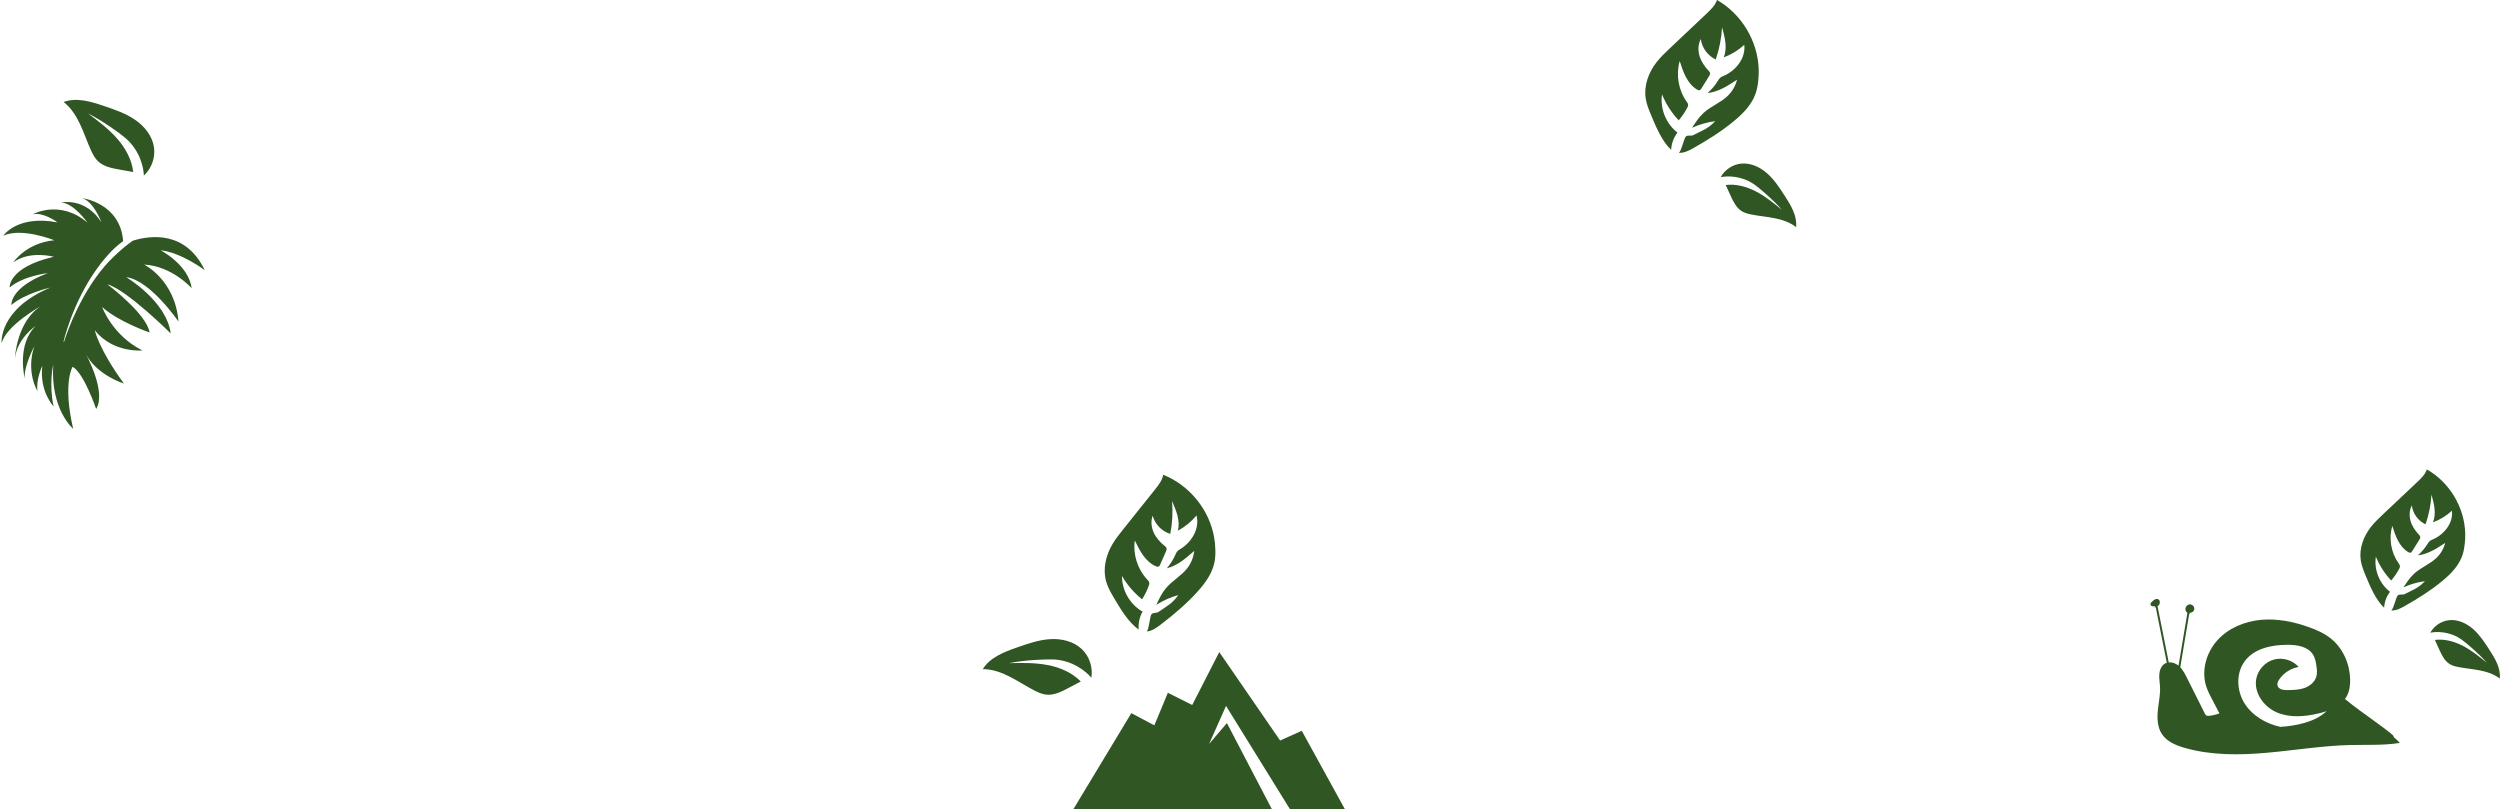
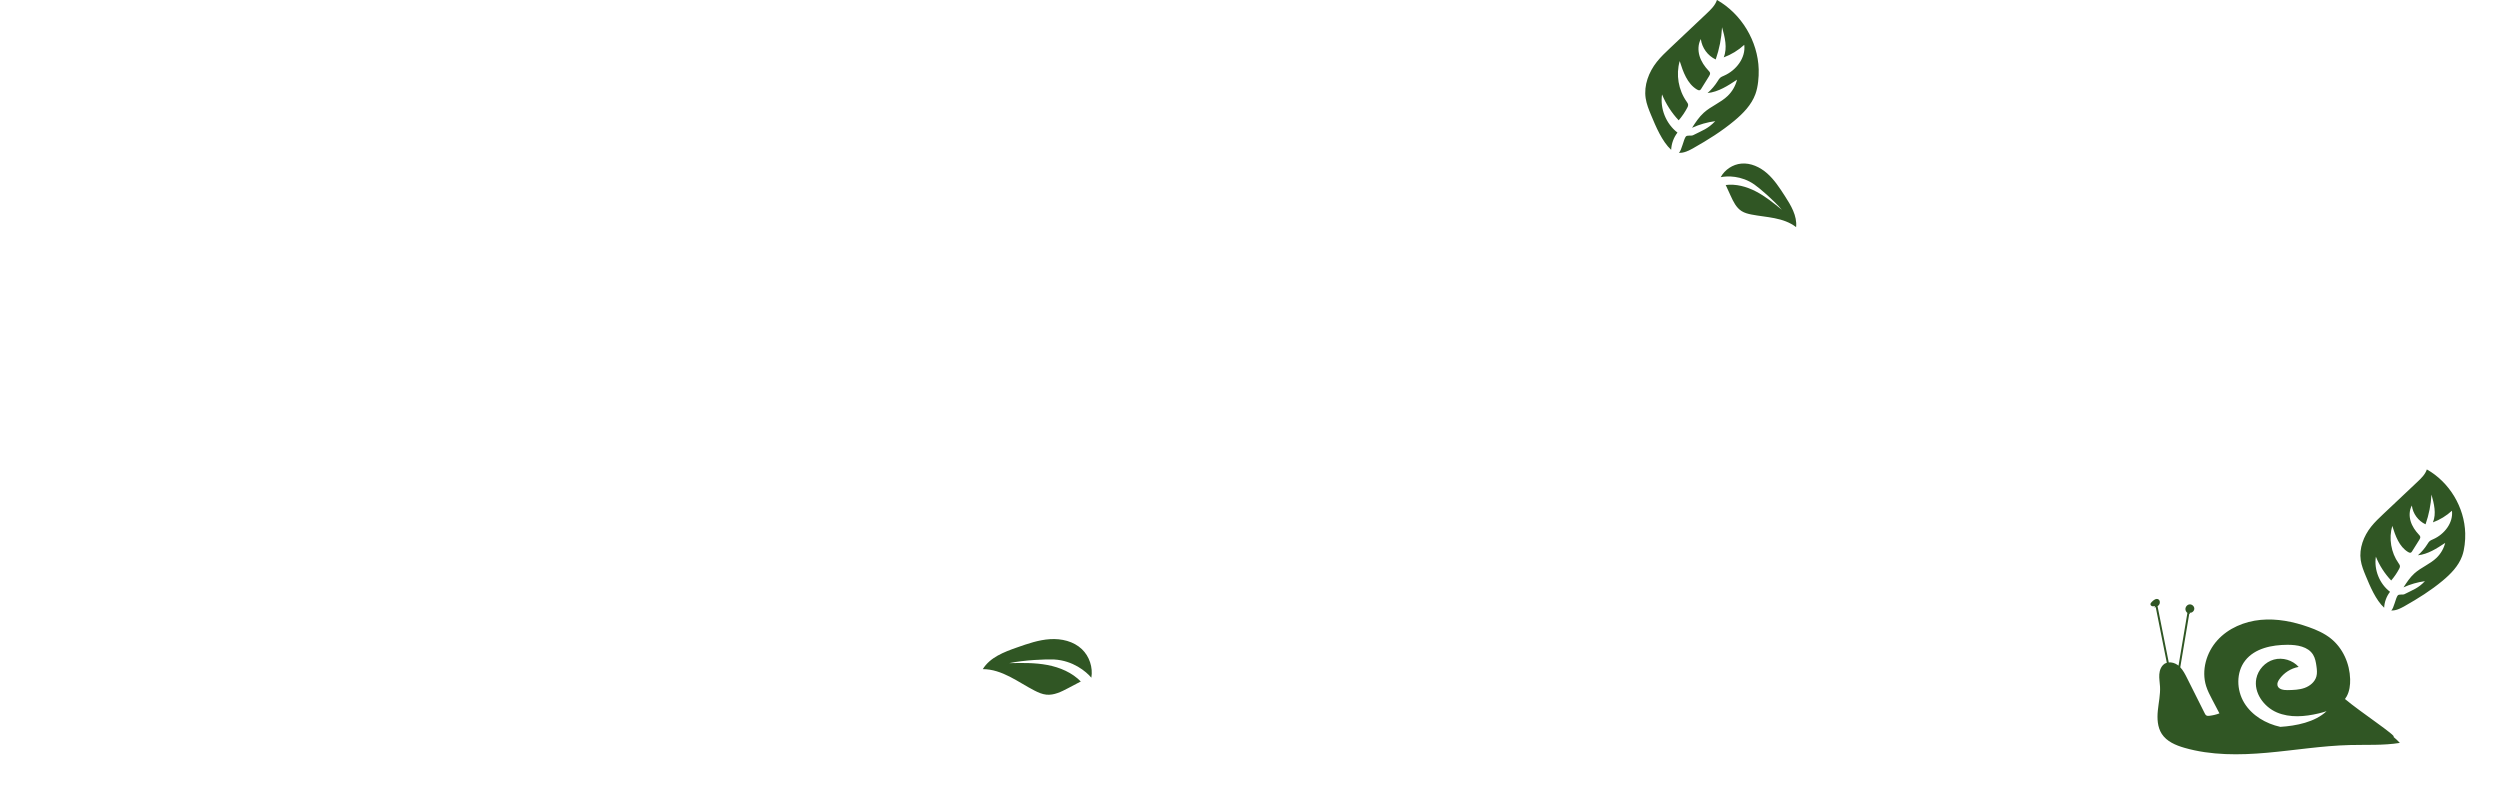
<svg xmlns="http://www.w3.org/2000/svg" width="1223px" height="396px" viewBox="0 0 1223 396" version="1.1">
  <title>Group 24</title>
  <desc>Created with Sketch.</desc>
  <g id="Page-1" stroke="none" stroke-width="1" fill="none" fill-rule="evenodd">
    <g id="01-v-_-5470---Styling-of-Treetop-(Otway-&amp;-Illawarra-Fly)-_--Old-Venture" transform="translate(-111, -5660)" fill="#305624">
      <g id="Group-21" transform="translate(0, 5657)">
        <g id="Group-25" transform="translate(0, 0)">
          <g id="Group-24" transform="translate(89, 0)">
-             <polygon id="Fill-1" points="605.229 347.887 593.319 341.913 586.702 357.844 575.452 351.87 547 399 644.28 399 622.214 356.74 613.501 366.919 621.773 348.331 653.135 399 680 399 658.825 360.501 648.239 365.261 618.461 322" />
            <path d="M518.345,311.905 C517.865,314.209 517.386,316.512 516.905,318.817 C516.137,322.507 515.386,326.446 516.779,329.936 C517.545,331.852 518.903,333.47 520.318,334.979 C523.477,338.348 527.019,341.348 530.165,344.729 C533.31,348.107 536.099,351.959 537.352,356.391 C541.913,351.398 542.537,344.133 542.93,337.441 C543.258,331.849 543.581,326.173 542.376,320.711 C541.171,315.25 538.224,309.932 533.365,307.092 C528.987,304.536 523.294,304.304 518.682,306.496 C522.287,308.108 529.229,312.768 532.286,321.59 C533.51,325.125 536.084,335.825 536.617,343.22 C535.025,337.172 533.416,331.076 530.607,325.486 C527.799,319.896 523.668,314.776 518.095,311.846" id="Fill-1" transform="translate(529.616, 330.695) scale(-1, 1) rotate(286) translate(-529.616, -330.695) " />
-             <path d="M1219.933,308.206 C1219.576,309.963 1219.219,311.719 1218.861,313.476 C1218.289,316.291 1217.73,319.294 1218.799,321.961 C1219.385,323.426 1220.421,324.665 1221.499,325.821 C1223.907,328.401 1226.604,330.701 1229.002,333.29 C1231.399,335.878 1233.527,338.826 1234.491,342.212 C1237.938,338.415 1238.389,332.873 1238.668,327.767 C1238.9,323.5 1239.129,319.169 1238.198,314.997 C1237.268,310.826 1235.015,306.758 1231.318,304.577 C1227.988,302.613 1223.667,302.42 1220.173,304.079 C1222.913,305.32 1228.196,308.897 1230.543,315.638 C1231.482,318.339 1233.467,326.513 1233.894,332.158 C1232.668,327.538 1231.428,322.881 1229.28,318.606 C1227.132,314.332 1223.981,310.413 1219.743,308.16" id="Fill-1" transform="translate(1228.534, 322.584) rotate(-36) translate(-1228.534, -322.584) " />
            <path d="M1172.018,286.255 C1170.914,280.81 1172.606,273.696 1173.904,268.293 C1174.528,265.693 1175.182,263.071 1176.422,260.7 C1179.144,255.496 1184.502,252.01 1190.183,250.428 C1192.959,249.655 1195.83,249.284 1198.69,248.918 C1206.256,247.944 1213.823,246.973 1221.389,246 C1223.939,245.673 1226.609,245.298 1228.685,243.791 C1233.965,255.36 1232.713,269.63 1225.496,280.114 C1224.438,281.652 1223.264,283.11 1221.991,284.478 C1220.695,285.876 1219.289,287.185 1217.703,288.249 C1213.412,291.127 1208.092,292.031 1202.925,292.374 C1195.514,292.867 1188.068,292.355 1180.689,291.505 C1178.338,291.235 1175.853,290.872 1174.029,289.372 C1175.632,289.358 1179.399,285.658 1180.959,285.288 C1181.87,285.073 1183.023,286.581 1183.948,286.726 C1188.779,287.48 1190.993,288.333 1195.805,287.472 C1192.593,285.735 1189.117,284.477 1185.533,283.754 C1188.227,282.721 1190.959,281.678 1193.831,281.37 C1198.247,280.898 1202.73,282.191 1207.126,281.566 C1209.946,281.166 1212.646,279.961 1214.823,278.136 C1209.887,277.93 1204.731,277.664 1200.454,275.204 C1202.855,274.981 1205.223,274.405 1207.456,273.502 C1207.983,273.288 1208.513,273.054 1209.078,272.99 C1209.78,272.911 1210.48,273.099 1211.17,273.248 C1216.987,274.509 1223.862,272.539 1226.739,267.357 C1223.107,267.774 1219.392,267.477 1215.873,266.49 C1219.823,264.059 1221.679,259.409 1223.285,255.076 C1220.151,258.915 1216.47,262.314 1212.387,265.137 C1210.449,261.675 1210.445,257.221 1212.377,253.757 C1210.002,254.878 1208.268,257.106 1207.396,259.571 C1206.524,262.036 1206.448,264.722 1206.776,267.315 C1206.827,267.727 1206.886,268.167 1206.712,268.546 C1206.484,269.042 1205.93,269.288 1205.421,269.493 C1203.378,270.317 1201.335,271.138 1199.293,271.963 C1199.033,272.068 1198.756,272.173 1198.478,272.129 C1197.999,272.052 1197.71,271.567 1197.52,271.123 C1195.516,266.415 1197.139,261.04 1198.772,256.191 C1193.724,260.111 1190.599,266.374 1190.517,272.74 C1190.509,273.32 1190.512,273.944 1190.176,274.418 C1189.927,274.769 1189.529,274.98 1189.141,275.17 C1187.069,276.189 1184.878,276.97 1182.628,277.496 C1182.035,272.889 1182.304,268.174 1183.421,263.663 C1178.854,268.285 1177.064,275.43 1178.919,281.639 C1176.216,282.43 1173.771,284.064 1172.018,286.255" id="Fill-1" transform="translate(1201.793, 268.179) rotate(-36) translate(-1201.793, -268.179) " />
            <path d="M873.613,85.005 C873.227,86.915 872.841,88.824 872.454,90.734 C871.836,93.793 871.233,97.058 872.387,99.957 C873.021,101.549 874.14,102.896 875.305,104.152 C877.906,106.957 880.82,109.457 883.411,112.271 C886.001,115.084 888.3,118.288 889.342,121.968 C893.066,117.841 893.554,111.817 893.855,106.267 C894.106,101.629 894.353,96.922 893.347,92.387 C892.342,87.853 889.908,83.432 885.914,81.061 C882.316,78.926 877.647,78.716 873.872,80.519 C876.833,81.868 882.541,85.756 885.076,93.084 C886.091,96.02 888.236,104.904 888.697,111.04 C887.372,106.018 886.033,100.956 883.712,96.31 C881.391,91.664 877.987,87.404 873.408,84.955" id="Fill-1" transform="translate(882.906, 100.634) rotate(-36) translate(-882.906, -100.634) " />
            <path d="M821.842,61.145 C820.649,55.226 822.477,47.494 823.88,41.621 C824.554,38.795 825.26,35.945 826.6,33.368 C829.541,27.711 835.33,23.922 841.468,22.203 C844.468,21.362 847.57,20.959 850.66,20.561 C858.835,19.503 867.01,18.447 875.185,17.39 C877.94,17.034 880.825,16.626 883.068,14.989 C888.773,27.563 887.42,43.074 879.623,54.47 C878.48,56.142 877.211,57.727 875.836,59.214 C874.435,60.733 872.916,62.156 871.203,63.312 C866.566,66.441 860.818,67.423 855.236,67.796 C847.228,68.332 839.183,67.775 831.21,66.852 C828.67,66.558 825.985,66.164 824.015,64.533 C825.747,64.518 829.817,60.496 831.502,60.094 C832.487,59.86 833.732,61.499 834.732,61.657 C839.951,62.476 842.344,63.404 847.543,62.468 C844.072,60.58 840.317,59.212 836.444,58.427 C839.355,57.304 842.307,56.17 845.41,55.835 C850.181,55.322 855.025,56.728 859.775,56.048 C862.822,55.613 865.739,54.304 868.091,52.32 C862.758,52.096 857.187,51.807 852.566,49.133 C855.16,48.891 857.718,48.265 860.131,47.283 C860.701,47.05 861.273,46.796 861.884,46.727 C862.642,46.641 863.398,46.845 864.144,47.007 C870.429,48.378 877.857,46.236 880.966,40.604 C877.041,41.057 873.028,40.734 869.225,39.661 C873.493,37.019 875.499,31.965 877.234,27.255 C873.848,31.428 869.871,35.122 865.459,38.191 C863.365,34.428 863.361,29.586 865.448,25.821 C862.882,27.04 861.009,29.461 860.066,32.141 C859.124,34.82 859.042,37.74 859.396,40.558 C859.452,41.006 859.515,41.484 859.327,41.896 C859.081,42.435 858.482,42.703 857.932,42.925 C855.725,43.821 853.518,44.714 851.311,45.61 C851.03,45.724 850.731,45.839 850.431,45.791 C849.913,45.707 849.601,45.18 849.396,44.697 C847.231,39.58 848.984,33.737 850.749,28.467 C845.294,32.728 841.918,39.535 841.829,46.455 C841.821,47.085 841.824,47.763 841.461,48.279 C841.192,48.66 840.762,48.89 840.343,49.096 C838.104,50.204 835.737,51.053 833.305,51.624 C832.665,46.617 832.956,41.492 834.162,36.588 C829.228,41.612 827.294,49.379 829.298,56.128 C826.378,56.987 823.736,58.763 821.842,61.145" id="Fill-1" transform="translate(854.012, 41.497) rotate(-36) translate(-854.012, -41.497) " />
            <path d="M1192.856,363.456 L1192.866,363.456 C1195.166,363.456 1176.518,351.183 1169.172,344.963 C1169.169,344.96 1169.166,344.959 1169.164,344.956 C1169.47,344.54 1169.758,344.107 1170.011,343.644 C1171.392,341.109 1171.767,338.127 1171.69,335.236 C1171.489,327.665 1168.151,320.101 1162.28,315.382 C1159.084,312.81 1155.273,311.133 1151.416,309.766 C1143.887,307.096 1135.865,305.485 1127.919,306.24 C1119.973,306.997 1112.094,310.286 1106.722,316.24 C1101.349,322.195 1098.833,330.959 1101.238,338.636 C1101.963,340.946 1103.093,343.103 1104.215,345.245 C1105.394,347.493 1106.571,349.739 1107.75,351.987 C1106.174,352.575 1104.527,352.973 1102.857,353.169 C1102.341,353.228 1101.782,353.261 1101.339,352.987 C1100.95,352.747 1100.725,352.314 1100.519,351.903 C1097.639,346.152 1094.757,340.403 1091.876,334.652 C1090.952,332.809 1089.986,330.923 1088.586,329.441 L1092.98,303.294 C1093.084,303.32 1093.188,303.349 1093.295,303.36 L1093.199,302.752 C1094.337,302.927 1095.482,301.874 1095.458,300.713 C1095.433,299.552 1094.292,298.559 1093.147,298.659 C1092,298.76 1091.057,299.888 1091.106,301.049 C1091.137,301.753 1091.519,302.406 1092.07,302.841 L1087.736,328.633 C1087.574,328.5 1087.4,328.381 1087.227,328.262 L1087.168,328.219 C1085.922,327.379 1084.394,326.917 1082.955,327.051 L1077.473,299.539 C1077.781,299.334 1078.06,299.096 1078.267,298.784 C1078.794,297.993 1078.732,296.757 1077.939,296.24 C1076.832,295.515 1075.45,296.573 1074.555,297.553 C1074.287,297.846 1074.003,298.177 1074,298.576 C1073.997,299.06 1074.434,299.454 1074.901,299.568 C1075.367,299.68 1075.855,299.578 1076.324,299.476 L1075.89,300.211 C1076.119,300.156 1076.349,300.088 1076.574,300.006 L1082.001,327.24 C1081.66,327.345 1081.325,327.475 1081.011,327.666 C1080.977,327.549 1080.94,327.428 1080.905,327.308 L1080.973,327.688 C1079.27,328.749 1078.472,330.861 1078.33,332.875 C1078.187,334.894 1078.581,336.909 1078.685,338.932 C1078.885,342.85 1077.991,346.732 1077.606,350.638 C1077.223,354.542 1077.417,358.727 1079.541,362.015 C1081.962,365.759 1086.387,367.611 1090.648,368.836 C1103.687,372.583 1117.514,372.447 1131.019,371.249 C1144.525,370.052 1157.954,367.821 1171.507,367.473 C1179.684,367.263 1187.925,367.73 1196,366.431 C1195.024,365.365 1193.971,364.372 1192.856,363.456 M1137.535,358.584 C1130.456,357.021 1123.673,353.065 1119.877,346.841 C1116.063,340.586 1115.837,331.925 1120.341,326.156 C1125.046,320.127 1133.401,318.467 1141.007,318.437 C1145.692,318.419 1151.078,319.261 1153.554,323.273 C1154.591,324.955 1154.943,326.964 1155.213,328.925 C1155.443,330.592 1155.625,332.315 1155.177,333.935 C1154.428,336.639 1152.007,338.609 1149.384,339.544 C1146.761,340.479 1143.923,340.544 1141.142,340.601 C1139.145,340.642 1136.574,340.258 1136.133,338.294 C1135.899,337.252 1136.431,336.197 1137.038,335.322 C1139.241,332.152 1142.726,329.92 1146.505,329.258 C1143.545,325.928 1138.663,324.479 1134.388,325.661 C1130.112,326.844 1126.646,330.603 1125.783,334.989 C1124.435,341.854 1129.449,348.788 1135.837,351.519 C1142.223,354.25 1149.537,353.604 1156.291,352.005 C1157.579,351.699 1158.887,351.338 1160.168,350.898 C1154.557,356.265 1145.275,358.085 1137.535,358.584" id="Fill-1" />
-             <path d="M62.779,50.905 C62.299,53.209 61.819,55.512 61.338,57.817 C60.57,61.507 59.819,65.446 61.213,68.936 C61.979,70.852 63.337,72.47 64.752,73.979 C67.91,77.348 71.452,80.348 74.599,83.729 C77.744,87.107 80.532,90.959 81.786,95.391 C86.347,90.398 86.97,83.133 87.363,76.441 C87.691,70.849 88.015,65.173 86.809,59.711 C85.605,54.25 82.658,48.932 77.798,46.092 C73.42,43.536 67.728,43.304 63.116,45.496 C66.72,47.108 73.663,51.768 76.719,60.59 C77.943,64.125 80.517,74.825 81.051,82.22 C79.459,76.172 77.849,70.076 75.041,64.486 C72.232,58.896 68.101,53.776 62.529,50.846" id="Fill-1" transform="translate(74.049, 69.695) scale(-1, 1) rotate(248) translate(-74.049, -69.695) " />
-             <path d="M556.386,294.156 C555.193,288.237 557.021,280.505 558.424,274.632 C559.098,271.806 559.804,268.956 561.144,266.379 C564.085,260.722 569.874,256.933 576.012,255.214 C579.012,254.373 582.114,253.97 585.204,253.572 C593.379,252.514 601.554,251.458 609.729,250.401 C612.484,250.045 615.369,249.637 617.612,248 C623.317,260.574 621.964,276.085 614.167,287.481 C613.024,289.153 611.755,290.738 610.38,292.225 C608.979,293.744 607.46,295.167 605.747,296.323 C601.11,299.452 595.362,300.434 589.78,300.807 C581.772,301.343 573.727,300.786 565.754,299.863 C563.214,299.569 560.529,299.175 558.559,297.544 C560.291,297.529 564.361,293.507 566.046,293.105 C567.031,292.871 568.276,294.51 569.276,294.668 C574.495,295.487 576.888,296.415 582.087,295.479 C578.616,293.591 574.861,292.223 570.988,291.438 C573.899,290.315 576.851,289.181 579.954,288.846 C584.725,288.333 589.569,289.739 594.319,289.059 C597.366,288.624 600.283,287.315 602.635,285.331 C597.302,285.107 591.731,284.818 587.11,282.144 C589.704,281.902 592.262,281.276 594.675,280.294 C595.245,280.061 595.817,279.807 596.428,279.738 C597.186,279.652 597.942,279.856 598.688,280.018 C604.973,281.389 612.401,279.247 615.51,273.615 C611.585,274.068 607.572,273.745 603.769,272.672 C608.037,270.03 610.043,264.976 611.778,260.266 C608.392,264.439 604.415,268.133 600.003,271.202 C597.909,267.439 597.905,262.597 599.992,258.832 C597.426,260.051 595.553,262.472 594.61,265.152 C593.668,267.831 593.586,270.751 593.94,273.569 C593.996,274.017 594.059,274.495 593.871,274.907 C593.625,275.446 593.026,275.714 592.476,275.936 C590.269,276.832 588.062,277.725 585.855,278.621 C585.574,278.735 585.275,278.85 584.975,278.802 C584.457,278.718 584.145,278.191 583.94,277.708 C581.775,272.591 583.528,266.748 585.293,261.478 C579.838,265.739 576.462,272.546 576.373,279.466 C576.365,280.096 576.368,280.774 576.005,281.29 C575.736,281.671 575.306,281.901 574.887,282.107 C572.648,283.215 570.281,284.064 567.849,284.635 C567.209,279.628 567.5,274.503 568.706,269.599 C563.772,274.623 561.838,282.39 563.842,289.139 C560.922,289.998 558.28,291.774 556.386,294.156" id="Fill-1" transform="translate(588.556, 274.508) rotate(-44) translate(-588.556, -274.508) " />
-             <path d="M123.115,159.187 C123.245,137.49 106.439,132.127 97.814,130.804 C97.569,130.832 97.323,130.868 97.076,130.915 C96.593,131.006 96.105,131.101 95.609,131.197 C95.114,131.296 94.61,131.38 94.105,131.495 C93.601,131.616 93.091,131.739 92.576,131.861 C92.062,131.995 91.535,132.094 91.016,132.243 C90.495,132.391 89.967,132.539 89.437,132.691 C87.309,133.268 85.141,133.997 82.948,134.786 C81.857,135.194 80.77,135.648 79.678,136.103 C78.608,136.604 77.51,137.064 76.449,137.607 C75.388,138.144 74.318,138.669 73.286,139.257 C72.765,139.544 72.247,139.833 71.729,140.118 C71.218,140.421 70.71,140.72 70.204,141.02 C68.179,142.217 66.243,143.496 64.389,144.766 C60.705,147.343 57.388,149.936 54.633,152.276 C51.885,154.618 49.696,156.694 48.184,158.168 C46.679,159.648 45.864,160.537 45.864,160.537 L45.666,160.363 C45.666,160.363 46.43,159.417 47.852,157.841 C49.27,156.263 51.373,154.075 54.014,151.567 C55.342,150.324 56.795,148.99 58.385,147.636 C59.959,146.262 61.695,144.906 63.502,143.517 C65.327,142.151 67.241,140.773 69.252,139.469 C69.756,139.142 70.26,138.813 70.767,138.485 C71.284,138.172 71.802,137.86 72.32,137.544 C73.351,136.898 74.423,136.316 75.488,135.719 C76.549,135.114 77.653,134.588 78.729,134.017 C79.832,133.5 80.927,132.971 82.029,132.48 C84.243,131.523 86.469,130.661 88.692,130.031 C89.804,129.724 90.893,129.403 91.991,129.213 C92.486,129.113 92.974,129.015 93.459,128.915 C100.403,111.415 84.614,101.197 84.614,101.197 C89.076,105.173 87.939,115.958 87.939,115.958 C86.278,101.372 74.465,98.633 74.465,98.633 C79.977,101.637 81.727,113.129 81.727,113.129 C74.552,96.775 59.503,97.748 59.503,97.748 C64.84,99.073 68.602,106.587 68.602,106.587 C52.502,94.564 41.915,100.841 41.915,100.841 C51.889,101.018 63.351,113.749 63.351,113.749 C50.14,108.886 40.603,114.721 40.603,114.721 C50.49,112.864 59.59,120.91 59.59,120.91 C37.102,115.782 33.602,124.975 33.602,124.975 C42.266,122.766 53.465,126.831 53.465,126.831 C33.602,124.975 30.629,133.021 30.629,133.021 C39.028,130.81 51.539,133.728 51.539,133.728 C23.803,132.136 18.115,147.783 18.115,147.783 C23.891,140.801 43.664,139.829 43.664,139.829 C29.316,141.241 20.741,157.244 20.741,157.244 C26.253,148.756 36.928,147.431 36.928,147.431 C24.241,151.497 20.741,168.204 20.741,168.204 C22.841,162.635 31.853,156.093 31.853,156.093 C22.491,165.64 23.628,176.514 23.628,176.514 C25.29,171.123 31.153,166.437 31.153,166.437 C24.328,177.044 27.434,186.68 27.434,186.68 C30.19,175.542 36.228,168.25 36.228,168.25 C25.334,187.343 31.24,200.737 31.24,200.737 C36.359,178.328 44.277,173.332 44.277,173.332 C47.953,178.37 45.59,196.936 45.59,196.936 C53.902,191.718 52.852,170.859 52.852,170.859 C53.465,182.615 63.264,191.72 63.264,191.72 C59.59,171.388 61.866,162.018 61.866,162.018 C65.015,176.162 78.49,181.111 78.49,181.111 C68.515,168.204 70.089,153.353 70.089,153.353 C74.115,163.43 85.489,174.746 85.489,174.746 C88.289,166.085 77.264,144.512 77.264,144.512 C84.615,151.054 94.59,179.698 94.59,179.698 C99.665,164.493 87.065,145.398 87.065,145.398 C97.04,151.94 100.539,176.162 100.539,176.162 C108.064,157.066 97.653,143.716 97.653,143.716 C109.727,150.48 113.49,164.317 113.49,164.317 C117.164,153.353 107.977,140.976 107.977,140.976 C116.639,146.457 123.115,159.187 123.115,159.187" id="Fill-1" transform="translate(70.615, 149.237) rotate(-26) translate(-70.615, -149.237) " />
          </g>
        </g>
      </g>
    </g>
  </g>
</svg>